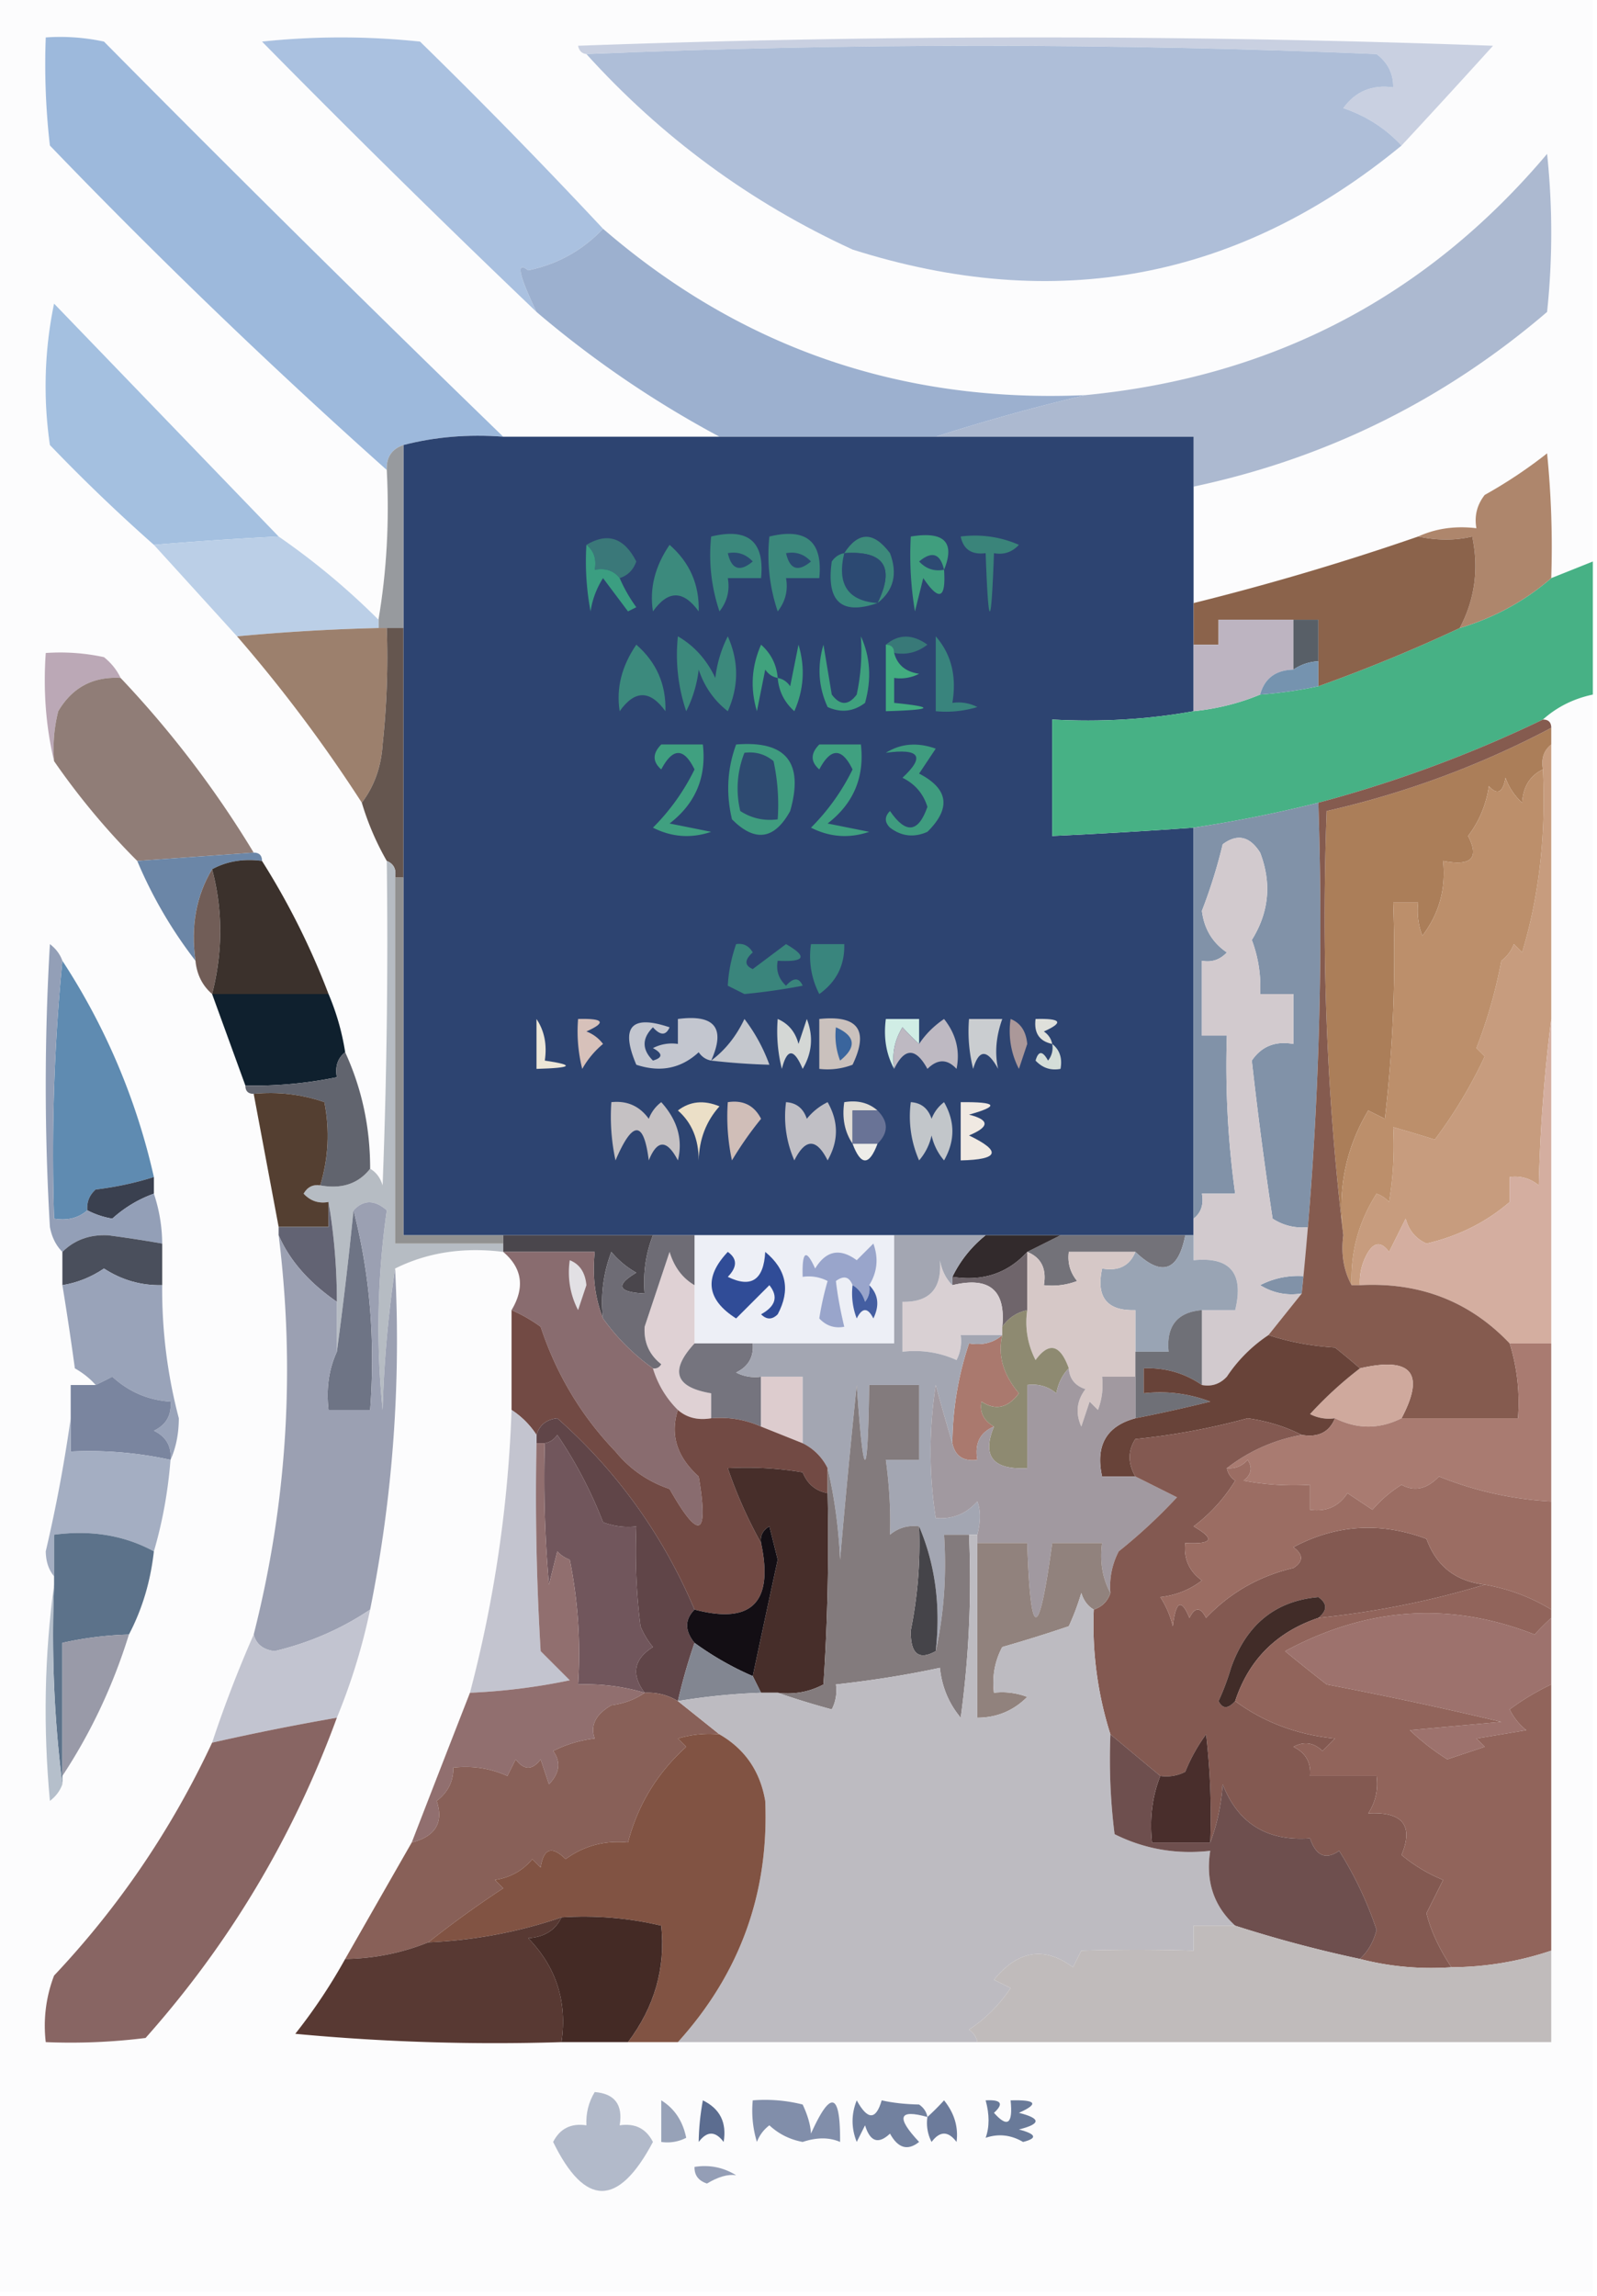
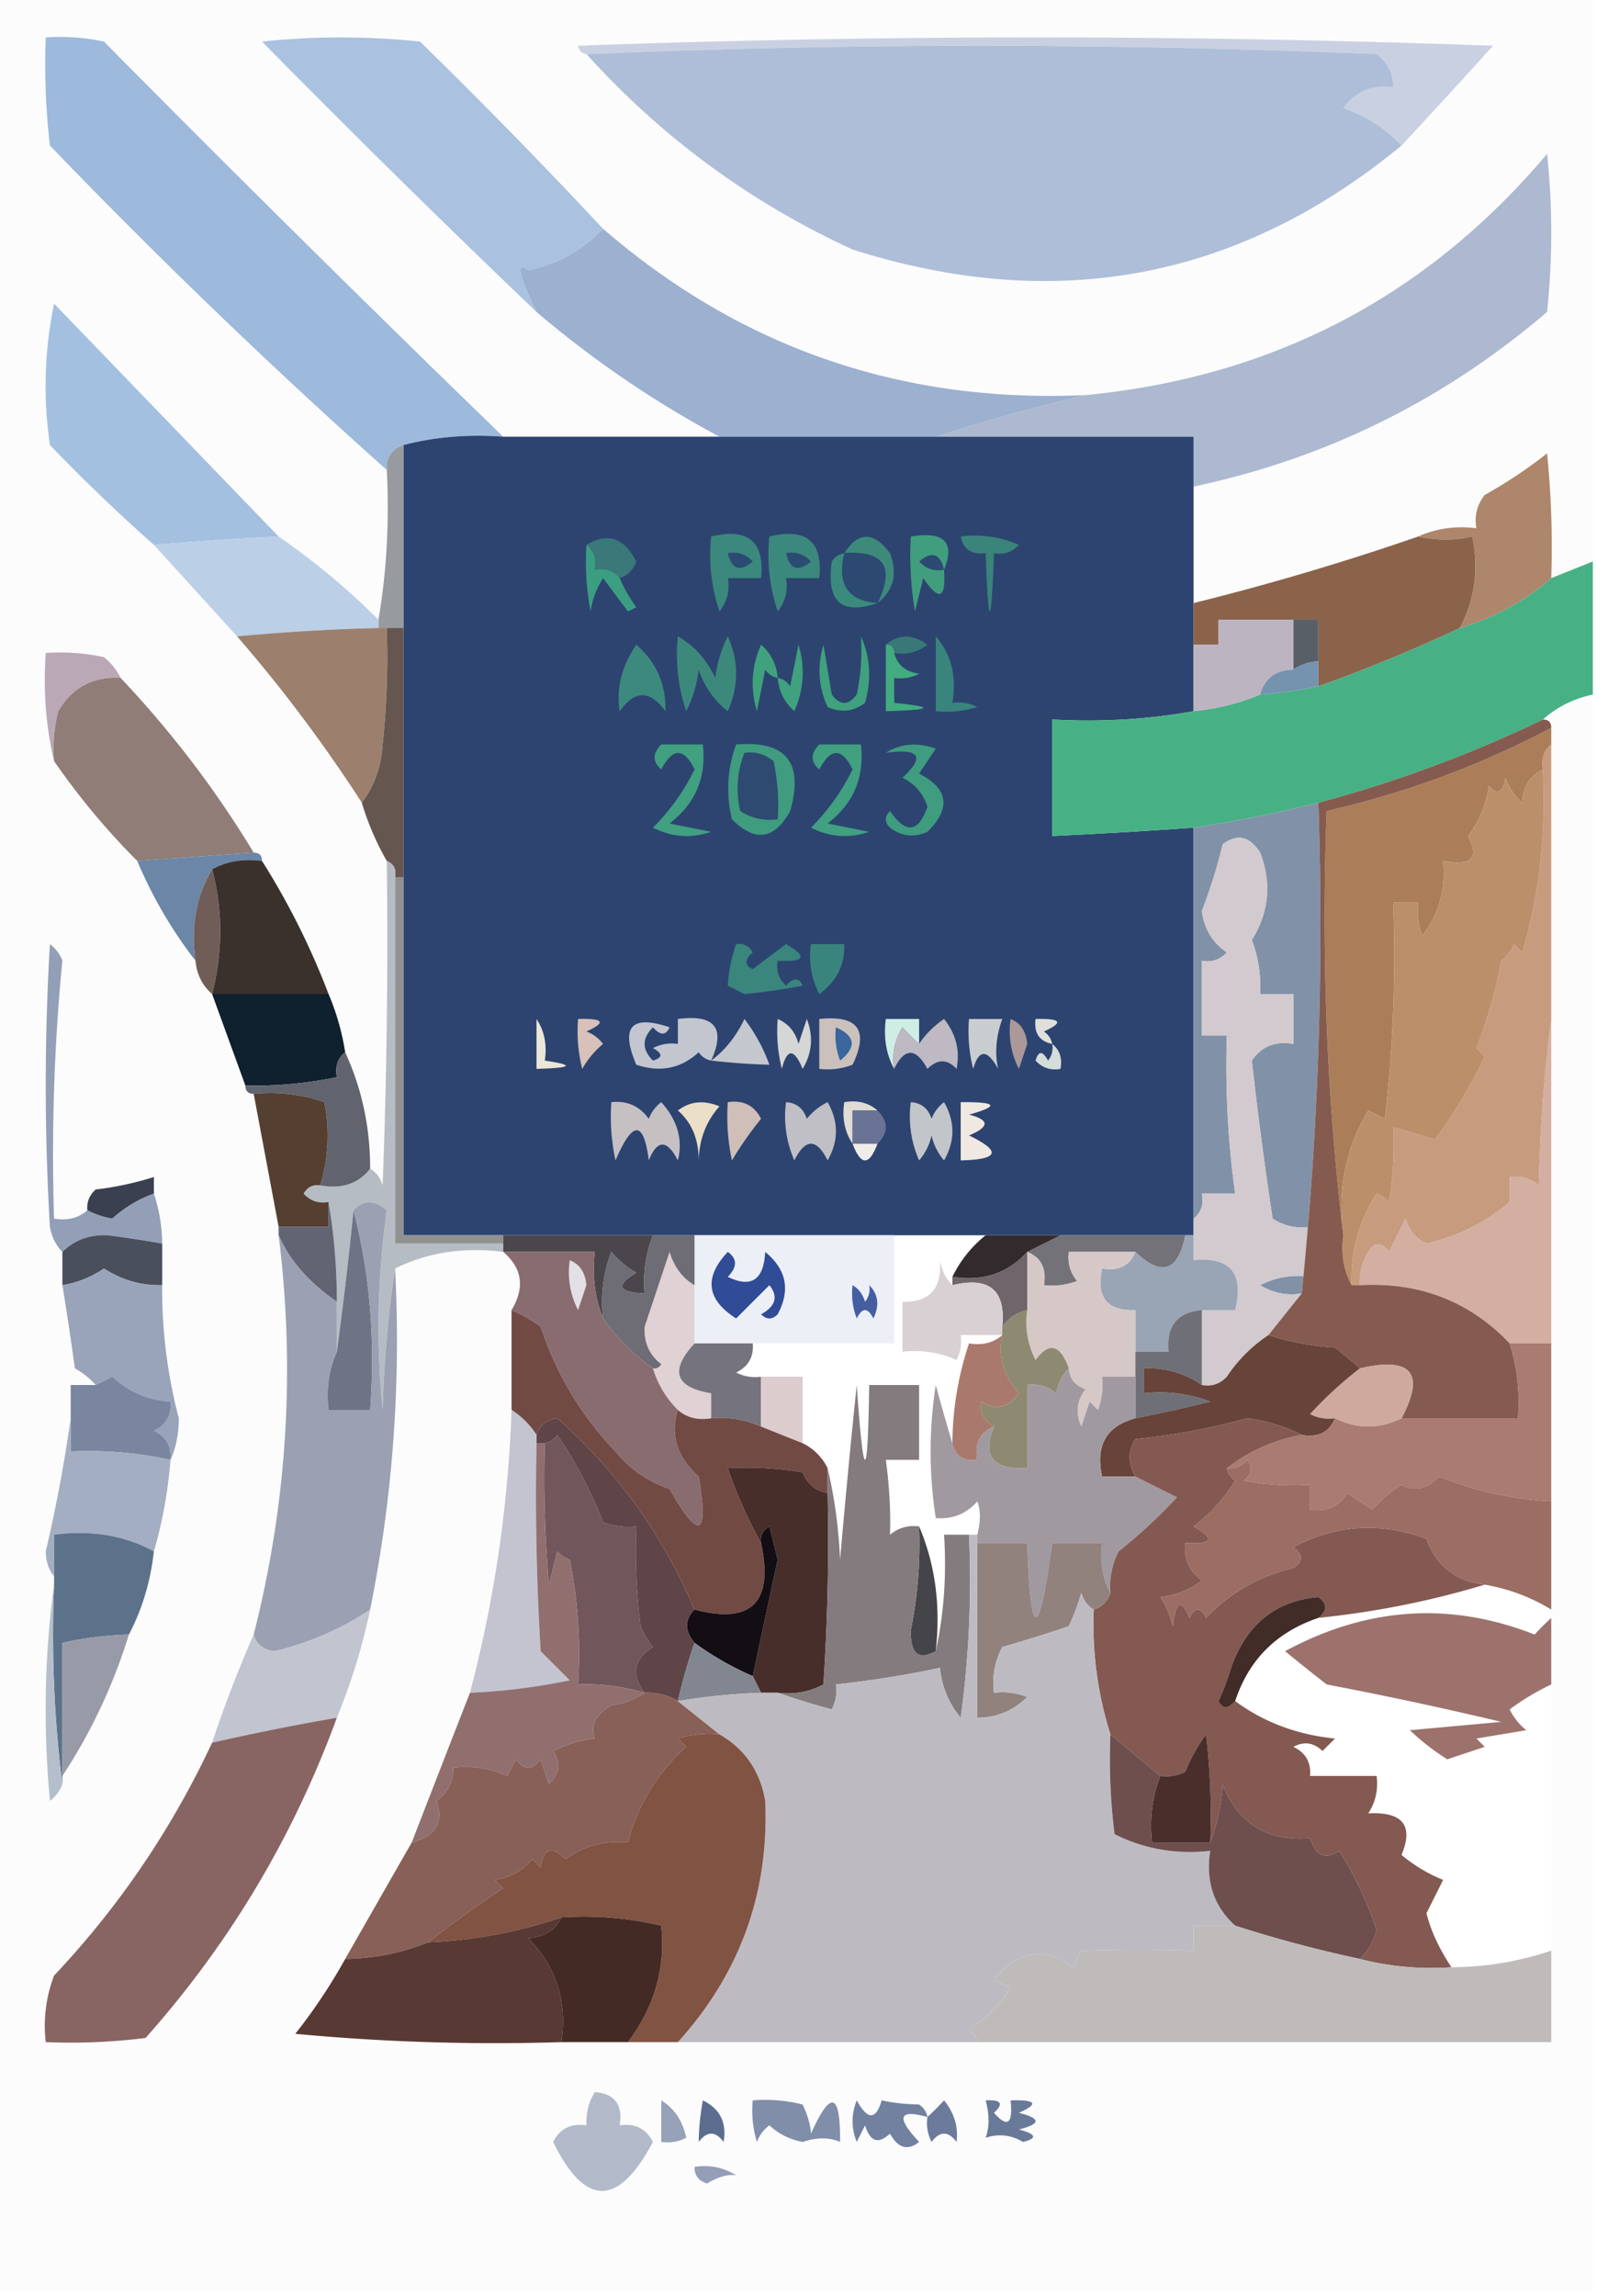
<svg xmlns="http://www.w3.org/2000/svg" width="192" height="276" style="shape-rendering:geometricPrecision;text-rendering:geometricPrecision;image-rendering:optimizeQuality;fill-rule:evenodd;clip-rule:evenodd">
  <path style="opacity:1" fill="#fcfcfd" d="M-.5-.5h192v68l-5 2a112.97 112.97 0 0 0-.5-15 56.833 56.833 0 0 1-7.5 5c-.929 1.189-1.262 2.522-1 4-2.559-.302-4.893.032-7 1a313.93 313.93 0 0 1-27 8v-14c15.948-3.39 30.114-10.39 42.5-21a90.455 90.455 0 0 0 0-19c-14.479 17.158-32.979 26.825-55.5 29-22.096.986-41.43-5.68-58-20A697.073 697.073 0 0 0 50.5 5a90.5 90.5 0 0 0-19 0 1512.046 1512.046 0 0 0 33 32.5 124.112 124.112 0 0 0 22 15h-26A3212.025 3212.025 0 0 1 12.5 5a24.936 24.936 0 0 0-7-.5c-.166 4.346.001 8.68.5 13a740.917 740.917 0 0 0 40.5 39c.323 6.19-.01 12.19-1 18a86.798 86.798 0 0 0-12-10c-8.979-9.313-17.979-18.646-27-28a48.727 48.727 0 0 0-.5 17 210.64 210.64 0 0 0 12.5 12c3.362 3.692 6.695 7.36 10 11a176.681 176.681 0 0 1 15 20 32.899 32.899 0 0 0 3 7c.167 13.004 0 26.004-.5 39-.278-.916-.778-1.582-1.5-2 .01-4.957-.99-9.624-3-14a29.417 29.417 0 0 0-2-7 89.655 89.655 0 0 0-8-16c0-.667-.333-1-1-1a123.336 123.336 0 0 0-16-21c-.453-.958-1.12-1.792-2-2.5a24.939 24.939 0 0 0-7-.5c-.318 4.532.015 8.866 1 13a86.795 86.795 0 0 0 10 12 53.63 53.63 0 0 0 7 12c.16 1.653.826 2.986 2 4l4 11c0 .667.333 1 1 1 1 5.339 2 10.672 3 16v1c2.016 16.202 1.016 32.202-3 48a148.186 148.186 0 0 0-5 13c-4.852 10.38-11.185 19.714-19 28a16.868 16.868 0 0 0-1 8 72.368 72.368 0 0 0 12-.5c10.094-11.349 17.76-24.182 23-38.5a73.384 73.384 0 0 0 4-13c2.72-13.495 3.72-27.162 3-41 3.873-1.93 8.206-2.597 13-2 2.292 1.951 2.625 4.284 1 7v12a154.242 154.242 0 0 1-5 34 6959.883 6959.883 0 0 0-7 18 9910.925 9910.925 0 0 0-8 14 66.382 66.382 0 0 1-6 9 256.824 256.824 0 0 0 32 1h119v-158c0-.667-.333-1-1-1 1.681-1.507 3.681-2.507 6-3v192H-.5V-.5z" />
  <path style="opacity:1" fill="#9db9dc" d="M60.5 52.5c-4.202-.317-8.202.017-12 1-1.406.473-2.073 1.473-2 3A740.917 740.917 0 0 1 6 17.5a84.938 84.938 0 0 1-.5-13c2.357-.163 4.69.003 7 .5a3212.025 3212.025 0 0 0 48 47.5z" />
  <path style="opacity:1" fill="#c9d0e1" d="M168.5 17.5c-1.91-2.062-4.243-3.562-7-4.5 1.455-2.016 3.455-2.85 6-2.5.02-1.643-.647-2.976-2-4a1131.537 1131.537 0 0 0-95 0c-.543-.06-.876-.393-1-1a1513.004 1513.004 0 0 1 110 0c-3.683 4.073-7.35 8.073-11 12z" />
  <path style="opacity:1" fill="#aebed8" d="M70.5 6.5c31.503-1.33 63.169-1.33 95 0 1.353 1.024 2.02 2.357 2 4-2.545-.35-4.545.484-6 2.5 2.757.938 5.09 2.438 7 4.5-19.554 16.096-41.554 20.263-66 12.5-12.26-5.634-22.927-13.467-32-23.5z" />
  <path style="opacity:1" fill="#aac1e0" d="M72.5 27.5c-2.464 2.602-5.464 4.268-9 5-1.49-1.176-1.157.49 1 5A1512.046 1512.046 0 0 1 31.5 5a90.5 90.5 0 0 1 19 0 697.073 697.073 0 0 1 22 22.5z" />
  <path style="opacity:1" fill="#acb9d0" d="M143.5 58.5v-6h-31a235.423 235.423 0 0 1 18-5c22.521-2.175 41.021-11.842 55.5-29a90.455 90.455 0 0 1 0 19c-12.386 10.61-26.552 17.61-42.5 21z" />
  <path style="opacity:1" fill="#9cb0cf" d="M72.5 27.5c16.57 14.32 35.904 20.986 58 20a235.423 235.423 0 0 0-18 5h-26a124.112 124.112 0 0 1-22-15c-2.157-4.51-2.49-6.176-1-5 3.536-.732 6.536-2.398 9-5z" />
  <path style="opacity:1" fill="#a4c0e0" d="M33.5 64.5c-5.007.25-10.007.584-15 1A210.64 210.64 0 0 1 6 53.5a48.727 48.727 0 0 1 .5-17c9.021 9.354 18.021 18.687 27 28z" />
  <path style="opacity:1" fill="#2d4471" d="M60.5 52.5h83v33c-5.475.989-11.142 1.322-17 1v14c5.672-.26 11.339-.593 17-1v49h-95v-95c3.798-.983 7.798-1.317 12-1z" />
  <path style="opacity:1" fill="#979a9e" d="M48.5 53.5v22h-3v-1c.99-5.81 1.323-11.81 1-18-.073-1.527.594-2.527 2-3z" />
  <path style="opacity:1" fill="#3a847a" d="M115.5 64.5a13.118 13.118 0 0 1 7 1c-.825.886-1.825 1.219-3 1-.333 9.333-.667 9.333-1 0-1.679.215-2.679-.452-3-2z" />
  <path style="opacity:1" fill="#3d8a7b" d="M105.5 72.5c2.114-4.333.781-6.333-4-6 1.698-2.624 3.531-2.624 5.5 0 .941 2.49.441 4.49-1.5 6z" />
  <path style="opacity:1" fill="#3a7879" d="M70.5 65.5c2.545-1.523 4.545-.857 6 2-.356 1.022-1.022 1.689-2 2-.709-.904-1.709-1.237-3-1 .237-1.291-.096-2.291-1-3z" />
-   <path style="opacity:1" fill="#3c8a7d" d="M80.5 65.5c2.428 2.12 3.595 4.786 3.5 8-1.85-2.564-3.684-2.564-5.5 0-.433-2.747.234-5.413 2-8z" />
  <path style="opacity:1" fill="#2c4972" d="M101.5 66.5c4.781-.333 6.114 1.667 4 6-3.568-.26-4.901-2.26-4-6z" />
  <path style="opacity:1" fill="#47b185" d="M191.5 67.5v16c-2.319.493-4.319 1.493-6 3a153.485 153.485 0 0 1-27 10 159.308 159.308 0 0 1-15 3c-5.661.407-11.328.74-17 1v-14c5.858.322 11.525-.011 17-1 2.873-.302 5.539-.969 8-2a51.648 51.648 0 0 0 7-1 195.528 195.528 0 0 0 17-7c4.155-1.242 7.822-3.242 11-6l5-2z" />
  <path style="opacity:1" fill="#3b887c" d="M85.5 64.5c4.438-1.075 6.438.592 6 5h-4c.262 1.478-.071 2.811-1 4a21.12 21.12 0 0 1-1-9z" />
  <path style="opacity:1" fill="#2c4b73" d="M87.5 66.5c1.175-.219 2.175.114 3 1-1.552 1.298-2.552.965-3-1z" />
  <path style="opacity:1" fill="#3b887c" d="M92.5 64.5c4.438-1.075 6.438.592 6 5h-4c.262 1.478-.071 2.811-1 4a21.12 21.12 0 0 1-1-9z" />
  <path style="opacity:1" fill="#2c4b73" d="M94.5 66.5c1.175-.219 2.175.114 3 1-1.552 1.298-2.552.965-3-1z" />
  <path style="opacity:1" fill="#3a8b7d" d="M101.5 66.5c-.901 3.74.432 5.74 4 6-4.35 1.494-6.183-.172-5.5-5 .383-.556.883-.89 1.5-1z" />
  <path style="opacity:1" fill="#409e7e" d="M113.5 68.5c.241 3.499-.592 3.832-2.5 1l-1 4a40.911 40.911 0 0 1-.5-9c4.017-.661 5.351.672 4 4z" />
  <path style="opacity:1" fill="#2d4a73" d="M113.5 68.5c-1.175.219-2.175-.114-3-1 1.552-1.298 2.552-.965 3 1z" />
  <path style="opacity:1" fill="#ae866c" d="M186.5 69.5c-3.178 2.758-6.845 4.758-11 6 1.813-3.43 2.313-7.096 1.5-11-2.027.486-4.193.486-6.5 0 2.107-.968 4.441-1.302 7-1-.262-1.478.071-2.811 1-4a56.833 56.833 0 0 0 7.5-5c.499 4.989.666 9.989.5 15z" />
  <path style="opacity:1" fill="#3b9e81" d="M70.5 65.5c.904.709 1.237 1.709 1 3 1.291-.237 2.291.096 3 1a18.492 18.492 0 0 0 2 3.5l-1 .5-3-4a10.253 10.253 0 0 0-1.5 4 32.437 32.437 0 0 1-.5-8z" />
  <path style="opacity:1" fill="#bbcfe7" d="M33.5 64.5a86.798 86.798 0 0 1 12 10v1c-5.681.135-11.348.468-17 1-3.305-3.64-6.638-7.308-10-11 4.993-.416 9.993-.75 15-1z" />
  <path style="opacity:1" fill="#8b634b" d="M170.5 64.5c2.307.486 4.473.486 6.5 0 .813 3.904.313 7.57-1.5 11a195.528 195.528 0 0 1-17 7v-8h-12v3h-3v-5a313.93 313.93 0 0 0 27-8z" />
  <path style="opacity:1" fill="#bdb4c1" d="M155.5 74.5v6c-2.132.054-3.465 1.054-4 3-2.461 1.031-5.127 1.698-8 2v-8h3v-3h9z" />
  <path style="opacity:1" fill="#387978" d="M106.5 77.5c1.535-1.288 3.201-1.288 5 0-1.189.929-2.522 1.262-4 1 0-.667-.333-1-1-1z" />
  <path style="opacity:1" fill="#39847d" d="M112.5 76.5c1.869 2.135 2.536 4.802 2 8a4.932 4.932 0 0 1 3 .5c-1.634.493-3.301.66-5 .5v-9z" />
  <path style="opacity:1" fill="#585f67" d="M155.5 74.5h3v5a5.728 5.728 0 0 0-3 1v-6z" />
  <path style="opacity:1" fill="#3c8a7d" d="M76.5 77.5c2.428 2.12 3.595 4.786 3.5 8-1.85-2.564-3.684-2.564-5.5 0-.433-2.747.234-5.413 2-8z" />
  <path style="opacity:1" fill="#40a27d" d="M93.5 81.5c-.617-.11-1.117-.444-1.5-1l-1 5c-.818-2.727-.652-5.394.5-8 1.205 1.077 1.872 2.41 2 4z" />
  <path style="opacity:1" fill="#42ac80" d="M106.5 77.5c.667 0 1 .333 1 1 .381 1.431 1.381 2.264 3 2.5a4.932 4.932 0 0 1-3 .5v3c5 .503 4.667.836-1 1v-8z" />
  <path style="opacity:1" fill="#9c806d" d="M45.5 75.5h1c.166 4.678 0 9.345-.5 14-.168 2.677-1.001 5.01-2.5 7a176.681 176.681 0 0 0-15-20 243.016 243.016 0 0 1 17-1z" />
  <path style="opacity:1" fill="#3c897c" d="M81.5 76.5c1.953 1.126 3.453 2.793 4.5 5a14.73 14.73 0 0 1 1.5-5c1.333 3 1.333 6 0 9-1.646-1.279-2.813-2.945-3.5-5a14.73 14.73 0 0 1-1.5 5 21.12 21.12 0 0 1-1-9z" />
  <path style="opacity:1" fill="#7593af" d="M158.5 79.5v3a51.648 51.648 0 0 1-7 1c.535-1.946 1.868-2.946 4-3a5.728 5.728 0 0 1 3-1z" />
  <path style="opacity:1" fill="#bba8b6" d="M14.5 81.5c-3.31-.192-5.81 1.141-7.5 4a18.436 18.436 0 0 0-.5 6c-.985-4.134-1.318-8.468-1-13 2.357-.163 4.69.003 7 .5.88.708 1.547 1.542 2 2.5z" />
  <path style="opacity:1" fill="#3fa17e" d="M93.5 81.5c.617.11 1.117.444 1.5 1l1-5c.818 2.727.652 5.394-.5 8-1.205-1.077-1.872-2.41-2-4zM103.5 76.5c1.134 2.466 1.301 5.133.5 8-1.388 1.054-2.888 1.22-4.5.5-1.102-2.4-1.269-4.9-.5-7.5l1 6c1 1.333 2 1.333 3 0 .497-2.31.663-4.643.5-7z" />
  <path style="opacity:1" fill="#3f9c7f" d="M88.5 89.5c6-.498 8.166 2.169 6.5 8-1.896 3.446-4.23 3.78-7 1-.736-3.092-.57-6.092.5-9z" />
  <path style="opacity:1" fill="#907d77" d="M14.5 81.5a123.336 123.336 0 0 1 16 21l-14 1a86.795 86.795 0 0 1-10-12 18.436 18.436 0 0 1 .5-6c1.69-2.859 4.19-4.192 7.5-4z" />
  <path style="opacity:1" fill="#2e4a71" d="M89.5 90.5c1.322-.17 2.489.163 3.5 1 .497 2.31.663 4.643.5 7-1.644.213-3.144-.12-4.5-1a11.596 11.596 0 0 1 .5-7z" />
  <path style="opacity:1" fill="#3f9c7f" d="M106.5 90.5c1.788-1.123 3.788-1.29 6-.5l-2 3c3.537 1.826 3.871 4.16 1 7-1.612.72-3.112.554-4.5-.5-.667-.667-.667-1.333 0-2 1.907 2.787 3.407 2.62 4.5-.5-.488-1.584-1.488-2.75-3-3.5 2.751-2.555 2.084-3.555-2-3z" />
  <path style="opacity:1" fill="#65564f" d="M46.5 75.5h2v30h-1c.172-.992-.162-1.658-1-2a32.899 32.899 0 0 1-3-7c1.499-1.99 2.332-4.323 2.5-7 .5-4.655.666-9.322.5-14z" />
  <path style="opacity:1" fill="#40a080" d="M79.5 89.5h5c.453 3.926-.88 7.092-4 9.5l5 1c-2.402.814-4.735.647-7-.5a26.006 26.006 0 0 0 5-7c-1.282-2.633-2.616-2.633-4 0-1.062-.925-1.062-1.925 0-3zM98.5 89.5h5c.453 3.926-.88 7.092-4 9.5l5 1c-2.402.814-4.735.647-7-.5a26.012 26.012 0 0 0 5-7c-1.282-2.633-2.616-2.633-4 0-1.062-.925-1.062-1.925 0-3z" />
  <path style="opacity:1" fill="#6b86a7" d="M30.5 102.5c.667 0 1 .333 1 1-2.235-.295-4.235.039-6 1-1.914 3.184-2.58 6.851-2 11a53.63 53.63 0 0 1-7-12l14-1z" />
  <path style="opacity:1" fill="#8192a8" d="M158.5 96.5c.654 20.028-.012 39.695-2 59-1.788.285-3.455-.048-5-1a9.86 9.86 0 0 1 6-1v-6c-1.644.214-3.144-.12-4.5-1a485.25 485.25 0 0 1-2.5-19c1.168-1.717 2.835-2.384 5-2v-6h-4a15.894 15.894 0 0 0-1-6.5c2.073-3.33 2.406-6.83 1-10.5-1.249-1.975-2.749-2.309-4.5-1a62.675 62.675 0 0 1-2.5 8c.266 2.16 1.266 3.826 3 5-.825.886-1.825 1.219-3 1v9h3a111.911 111.911 0 0 0 1 19h-4c.237 1.291-.096 2.291-1 3v-47a159.308 159.308 0 0 0 15-3z" />
  <path style="opacity:1" fill="#b6bcc3" d="M46.5 103.5c.838.342 1.172 1.008 1 2v44h13v1c-4.794-.597-9.127.07-13 2-.827 5.485-1.327 11.152-1.5 17a99.471 99.471 0 0 1 .5-24c-1.458-1.282-2.792-1.282-4 0a481.93 481.93 0 0 1-2 17v-6a71.817 71.817 0 0 0-1-12c-1.175.219-2.175-.114-3-1 .457-.798 1.124-1.131 2-1 2.582.475 4.582-.192 6-2 .722.418 1.222 1.084 1.5 2 .5-12.996.667-25.996.5-39z" />
  <path style="opacity:1" fill="#715d57" d="M25.5 104.5c1.3 4.9 1.3 9.9 0 15-1.174-1.014-1.84-2.347-2-4-.58-4.149.086-7.816 2-11z" />
  <path style="opacity:1" fill="#919191" d="M47.5 105.5h1v43h12v1h-13v-44z" />
  <path style="opacity:1" fill="#c79c7e" d="M186.5 89.5v33a196.99 196.99 0 0 0-1.5 20c-1.011-.837-2.178-1.17-3.5-1v3c-2.82 2.437-6.153 4.103-10 5-1.299-.59-2.132-1.59-2.5-3l-2 4c-.893-1.211-1.726-1.211-2.5 0a6.846 6.846 0 0 0-1 4h-1c-.152-3.968.848-7.635 3-11a3.647 3.647 0 0 1 1.5 1c.498-2.982.665-5.982.5-9 1.79.513 3.456 1.013 5 1.5a56.365 56.365 0 0 0 6-10l-1-1a58.33 58.33 0 0 0 3-10.5 4.457 4.457 0 0 0 1.5-2l1 1c2.043-6.787 2.876-14.12 2.5-22-.237-1.291.096-2.291 1-3z" />
  <path style="opacity:1" fill="#39857d" d="M97.5 113.5h4c.077 2.512-.923 4.512-3 6a9.864 9.864 0 0 1-1-6z" />
  <path style="opacity:1" fill="#3a857c" d="M88.5 113.5c.876-.131 1.543.202 2 1-1.006.896-1.006 1.562 0 2l4-3c2.63 1.505 2.297 2.171-1 2-.219 1.175.114 2.175 1 3 .896-1.006 1.562-1.006 2 0a74.204 74.204 0 0 1-7 1l-2-1c.079-1.628.412-3.295 1-5z" />
  <path style="opacity:1" fill="#3b312c" d="M25.5 104.5c1.765-.961 3.765-1.295 6-1a89.655 89.655 0 0 1 8 16h-14c1.3-5.1 1.3-10.1 0-15z" />
  <path style="opacity:1" fill="#ab7e59" d="M186.5 87.5v2c-.904.709-1.237 1.709-1 3-1.545.73-2.378 2.063-2.5 4a7.292 7.292 0 0 1-2-3c-.317 1.8-.984 2.134-2 1a12.762 12.762 0 0 1-2.5 6c1.388 2.665.388 3.665-3 3 .35 3.356-.483 6.356-2.5 9a8.43 8.43 0 0 1-.5-4h-3a169.926 169.926 0 0 1-1 26l-2-1c-2.727 4.556-3.727 9.556-3 15-1.986-16.634-2.652-33.634-2-51a109.61 109.61 0 0 0 27-10z" />
  <path style="opacity:1" fill="#bc8f6b" d="M185.5 92.5c.376 7.88-.457 15.213-2.5 22l-1-1a4.457 4.457 0 0 1-1.5 2 58.33 58.33 0 0 1-3 10.5l1 1a56.365 56.365 0 0 1-6 10c-1.544-.487-3.21-.987-5-1.5a40.914 40.914 0 0 1-.5 9 3.647 3.647 0 0 0-1.5-1c-2.152 3.365-3.152 7.032-3 11-.961-1.765-1.295-3.765-1-6-.727-5.444.273-10.444 3-15l2 1a169.926 169.926 0 0 0 1-26h3a8.43 8.43 0 0 0 .5 4c2.017-2.644 2.85-5.644 2.5-9 3.388.665 4.388-.335 3-3a12.762 12.762 0 0 0 2.5-6c1.016 1.134 1.683.8 2-1a7.292 7.292 0 0 0 2 3c.122-1.937.955-3.27 2.5-4z" />
  <path style="opacity:1" fill="#ab9899" d="M121.5 122.5c1.193.47 1.86 1.47 2 3l-1 3a9.86 9.86 0 0 1-1-6z" />
  <path style="opacity:1" fill="#dfe0db" d="M126.5 125.5c-1.548-.321-2.215-1.321-2-3 3.098-.087 3.432.413 1 1.5.556.383.889.883 1 1.5z" />
  <path style="opacity:1" fill="#0f202e" d="M25.5 119.5h14a29.417 29.417 0 0 1 2 7c-.904.709-1.237 1.709-1 3a49.367 49.367 0 0 1-11 1l-4-11z" />
  <path style="opacity:1" fill="#d7c1ba" d="M69.5 122.5c3.098-.087 3.432.413 1 1.5a4.458 4.458 0 0 1 2 1.5 10.76 10.76 0 0 0-2.5 3 18.437 18.437 0 0 1-.5-6z" />
  <path style="opacity:1" fill="#d0ede5" d="M110.5 125.5a31.147 31.147 0 0 1-2-2c-.952 1.545-1.285 3.212-1 5-.961-1.765-1.295-3.765-1-6h4v3z" />
  <path style="opacity:1" fill="#cacdd0" d="M116.5 122.5h4c-.756 2.113-.923 4.113-.5 6-1.309-2.391-2.309-2.391-3 0a18.453 18.453 0 0 1-.5-6z" />
  <path style="opacity:1" fill="#d4d7d5" d="M93.5 122.5c1.29.558 2.123 1.558 2.5 3l1-3c.808 2.079.641 4.079-.5 6-1.04-2.491-1.874-2.491-2.5 0a18.437 18.437 0 0 1-.5-6z" />
  <path style="opacity:1" fill="#beb9c2" d="M107.5 128.5c-.285-1.788.048-3.455 1-5a31.147 31.147 0 0 0 2 2c.765-1.16 1.765-2.16 3-3 1.442 1.816 1.942 3.816 1.5 6-1.113-1.211-2.28-1.211-3.5 0-1.405-2.571-2.738-2.571-4 0z" />
  <path style="opacity:1" fill="#c4c7cd" d="M85.5 127.5c1.678-1.247 3.011-2.914 4-5a20.48 20.48 0 0 1 3 5.5 78.138 78.138 0 0 1-7-.5z" />
  <path style="opacity:1" fill="#ece6d7" d="M64.5 122.5c.951 1.419 1.284 3.085 1 5 3.672.545 3.338.878-1 1v-6z" />
  <path style="opacity:1" fill="#c3c6cf" d="M85.5 127.5c-.617-.111-1.117-.444-1.5-1-2.121 1.957-4.621 2.457-7.5 1.5-1.94-4.559-.606-6.059 4-4.5-.438 1.006-1.104 1.006-2 0-1.333 1.333-1.333 2.667 0 4 1.196-.346 1.196-.846 0-1.5a4.934 4.934 0 0 1 3-.5v-3c4.43-.583 5.763 1.084 4 5z" />
  <path style="opacity:1" fill="#cac1bd" d="M98.5 122.5c4.659-.485 5.992 1.348 4 5.5a8.43 8.43 0 0 1-4 .5v-6z" />
  <path style="opacity:1" fill="#3a659d" d="M100.5 123.5c2.352 1.043 2.519 2.376.5 4a8.43 8.43 0 0 1-.5-4z" />
  <path style="opacity:1" fill="#d4ddd8" d="M126.5 125.5c.904.709 1.237 1.709 1 3-1.175.219-2.175-.114-3-1 .346-1.196.846-1.196 1.5 0a2.428 2.428 0 0 0 .5-2z" />
  <path style="opacity:1" fill="#61646e" d="M41.5 126.5c2.01 4.376 3.01 9.043 3 14-1.418 1.808-3.418 2.475-6 2 .992-3.279 1.159-6.612.5-10-2.72-.944-5.553-1.277-8.5-1-.667 0-1-.333-1-1a49.367 49.367 0 0 0 11-1c-.237-1.291.096-2.291 1-3z" />
  <path style="opacity:1" fill="#e0dcd5" d="M105.5 133.5h-3v4c-.951-1.419-1.284-3.085-1-5 1.599-.268 2.932.066 4 1z" />
  <path style="opacity:1" fill="#ebdfc7" d="M81.5 133.5c1.446-1.113 3.113-1.28 5-.5-1.6 1.786-2.433 3.953-2.5 6.5-.002-2.551-.836-4.551-2.5-6z" />
  <path style="opacity:1" fill="#697396" d="M105.5 133.5c1.333 1.333 1.333 2.667 0 4h-3v-4h3z" />
  <path style="opacity:1" fill="#d0beb8" d="M87.5 132.5c1.846-.278 3.18.389 4 2a42.174 42.174 0 0 0-3.5 5 24.939 24.939 0 0 1-.5-7z" />
  <path style="opacity:1" fill="#c0bfc5" d="M94.5 132.5c1.25.077 2.083.744 2.5 2a7.253 7.253 0 0 1 2.5-2c1.333 2.333 1.333 4.667 0 7-1.333-2.667-2.667-2.667-4 0a13.118 13.118 0 0 1-1-7z" />
  <path style="opacity:1" fill="#c2c6ca" d="M109.5 132.5c1.25.077 2.083.744 2.5 2a4.457 4.457 0 0 1 1.5-2c1.333 2.333 1.333 4.667 0 7a6.802 6.802 0 0 1-1.5-3 6.802 6.802 0 0 1-1.5 3 13.116 13.116 0 0 1-1-7z" />
-   <path style="opacity:1" fill="#5f8bb1" d="M7.5 115.5a79.15 79.15 0 0 1 11 26c-2.246.71-4.58 1.21-7 1.5-.752.671-1.086 1.504-1 2.5-1.068.934-2.401 1.268-4 1-.328-10.514.006-20.847 1-31z" />
  <path style="opacity:1" fill="#c5c1c3" d="M73.5 132.5c1.89-.203 3.39.463 4.5 2a4.451 4.451 0 0 1 1.5-2c1.954 2.168 2.621 4.502 2 7-1.316-2.528-2.483-2.528-3.5 0-.606-4.828-1.939-4.828-4 0a24.939 24.939 0 0 1-.5-7z" />
  <path style="opacity:1" fill="#eeede9" d="M102.5 137.5h3c-1 2.667-2 2.667-3 0z" />
  <path style="opacity:1" fill="#f0e9e2" d="M115.5 132.5c4.393-.043 4.726.457 1 1.5 2.491.626 2.491 1.459 0 2.5 3.944 1.904 3.61 2.904-1 3v-7z" />
  <path style="opacity:1" fill="#543f31" d="M30.5 131.5c2.947-.277 5.78.056 8.5 1 .659 3.388.492 6.721-.5 10-.876-.131-1.543.202-2 1 .825.886 1.825 1.219 3 1v3h-6c-1-5.328-2-10.661-3-16z" />
  <path style="opacity:1" fill="#3a404f" d="M18.5 141.5v2c-1.844.66-3.51 1.66-5 3a10.02 10.02 0 0 1-3-1c-.086-.996.248-1.829 1-2.5 2.42-.29 4.754-.79 7-1.5z" />
  <path style="opacity:1" fill="#d2cace" d="m156.5 155.5-4 5a17.858 17.858 0 0 0-5 5c-.825.886-1.825 1.219-3 1v-9h4c1.075-4.438-.592-6.438-5-6v-5c.904-.709 1.237-1.709 1-3h4a111.911 111.911 0 0 1-1-19h-3v-9c1.175.219 2.175-.114 3-1-1.734-1.174-2.734-2.84-3-5a62.675 62.675 0 0 0 2.5-8c1.751-1.309 3.251-.975 4.5 1 1.406 3.67 1.073 7.17-1 10.5a15.894 15.894 0 0 1 1 6.5h4v6c-2.165-.384-3.832.283-5 2a485.25 485.25 0 0 0 2.5 19c1.356.88 2.856 1.214 4.5 1v6a9.86 9.86 0 0 0-6 1c1.545.952 3.212 1.285 5 1z" />
  <path style="opacity:1" fill="#939fb7" d="M7.5 115.5c-.994 10.153-1.328 20.486-1 31 1.599.268 2.932-.066 4-1a10.02 10.02 0 0 0 3 1 14.952 14.952 0 0 1 5-3 19.24 19.24 0 0 1 1 6 151.544 151.544 0 0 0-6.5-1c-2.22-.107-4.054.56-5.5 2-.768-.763-1.268-1.763-1.5-3a289.249 289.249 0 0 1 0-34c.717.544 1.217 1.211 1.5 2z" />
  <path style="opacity:1" fill="#edeff6" d="M83.5 148.5h24v13h-24v-13z" />
  <path style="opacity:1" fill="#737279" d="M127.5 148.5h15c-.845 4.349-2.845 5.016-6 2h-8c-.17 1.322.163 2.489 1 3.5a8.43 8.43 0 0 1-4 .5c.343-1.983-.324-3.317-2-4l4-2z" />
  <path style="opacity:1" fill="#4a4f5c" d="M19.5 149.5v5c-2.521.06-4.854-.606-7-2-1.556 1.047-3.223 1.714-5 2v-4c1.446-1.44 3.28-2.107 5.5-2 2.187.288 4.354.622 6.5 1z" />
  <path style="opacity:1" fill="#626373" d="M39.5 144.5a71.817 71.817 0 0 1 1 12c-3.356-2.315-5.69-4.982-7-8v-1h6v-3z" />
-   <path style="opacity:1" fill="#99a5cb" d="M104.5 154.5a2.428 2.428 0 0 1-.5 2c-.278-.916-.778-1.582-1.5-2-.397-1.025-1.063-1.192-2-.5.17 1.57.503 3.403 1 5.5-1.175.219-2.175-.114-3-1a35.244 35.244 0 0 1 1-4.5 4.934 4.934 0 0 0-3-.5c-.088-3.098.412-3.432 1.5-1 1.312-2.158 2.978-2.491 5-1l2-2c.64 1.765.473 3.432-.5 5z" />
  <path style="opacity:1" fill="#322a2c" d="M118.5 148.5h9l-4 2c-2.345 2.575-5.345 3.575-9 3a14.517 14.517 0 0 1 4-5z" />
  <path style="opacity:1" fill="#304c97" d="M87.5 150.5c1.153.813 1.153 1.813 0 3 2.818 1.381 4.318.381 4.5-3 2.554 2.103 3.054 4.603 1.5 7.5-.667.667-1.333.667-2 0 1.76-.965 2.094-2.132 1-3.5l-4 4c-3.567-2.265-3.9-4.932-1-8z" />
  <path style="opacity:1" fill="#4a464c" d="M60.5 148.5h18c-.869 2.217-1.202 4.55-1 7-3.218-.151-3.552-.984-1-2.5a10.756 10.756 0 0 1-3-2.5 16.868 16.868 0 0 0-1 8c-.973-2.448-1.306-5.115-1-8h-11v-2z" />
  <path style="opacity:1" fill="#6f656b" d="M123.5 150.5v7c-1.278.282-2.278.949-3 2 .438-4.408-1.562-6.075-6-5v-1c3.655.575 6.655-.425 9-3z" />
  <path style="opacity:1" fill="#d4aea0" d="M186.5 122.5v39h-5c-4.797-5.049-10.797-7.382-18-7a6.846 6.846 0 0 1 1-4c.774-1.211 1.607-1.211 2.5 0l2-4c.368 1.41 1.201 2.41 2.5 3 3.847-.897 7.18-2.563 10-5v-3c1.322-.17 2.489.163 3.5 1a196.99 196.99 0 0 1 1.5-20z" />
  <path style="opacity:1" fill="#dfd1d4" d="M83.5 154.5v7c-3.016 3.275-2.35 5.275 2 6v3c-1.599.268-2.932-.066-4-1a11.743 11.743 0 0 1-3-5c.438.065.772-.101 1-.5-1.444-1.126-2.11-2.626-2-4.5l3-9c.557 1.832 1.557 3.165 3 4z" />
  <path style="opacity:1" fill="#99a4b4" d="M142.5 148.5h1v3c4.408-.438 6.075 1.562 5 6h-4c-2.97.246-4.303 1.912-4 5h-4v-5c-3.41.116-4.744-1.55-4-5 1.983.343 3.317-.324 4-2 3.155 3.016 5.155 2.349 6-2z" />
  <path style="opacity:1" fill="#855b4f" d="M185.5 86.5c.667 0 1 .333 1 1a109.61 109.61 0 0 1-27 10c-.652 17.366.014 34.366 2 51-.295 2.235.039 4.235 1 6h1c7.203-.382 13.203 1.951 18 7 .903 2.891 1.236 5.891 1 9h-14c2.873-5.434 1.206-7.434-5-6a81.316 81.316 0 0 0-3-2.5c-2.865-.183-5.531-.683-8-1.5l4-5c1.988-19.305 2.654-38.972 2-59a153.485 153.485 0 0 0 27-10z" />
  <path style="opacity:1" fill="#d9d0d3" d="M114.5 154.5c4.438-1.075 6.438.592 6 5v1h-5a4.934 4.934 0 0 1-.5 3c-2.041-.923-4.208-1.256-6.5-1v-6c3.266.067 4.766-1.599 4.5-5 .232 1.237.732 2.237 1.5 3z" />
  <path style="opacity:1" fill="#d6c8c7" d="M123.5 150.5c1.676.683 2.343 2.017 2 4a8.43 8.43 0 0 0 4-.5c-.837-1.011-1.17-2.178-1-3.5h8c-.683 1.676-2.017 2.343-4 2-.744 3.45.59 5.116 4 5v8h-4a8.43 8.43 0 0 1-.5 4l-1-1-1 3c-.72-1.612-.554-3.112.5-4.5-1.256-.417-1.923-1.25-2-2.5-1.04-2.888-2.373-3.221-4-1a9.86 9.86 0 0 1-1-6v-7z" />
  <path style="opacity:1" fill="#445ea1" d="M102.5 154.5c.722.418 1.222 1.084 1.5 2a2.428 2.428 0 0 0 .5-2c1.098 1.101 1.265 2.434.5 4-.667-1.333-1.333-1.333-2 0a8.43 8.43 0 0 1-.5-4z" />
  <path style="opacity:1" fill="#6e6c75" d="M78.5 148.5h5v6c-1.443-.835-2.443-2.168-3-4l-3 9c-.11 1.874.556 3.374 2 4.5-.228.399-.562.565-1 .5a25.647 25.647 0 0 1-6-6 16.868 16.868 0 0 1 1-8 10.756 10.756 0 0 0 3 2.5c-2.552 1.516-2.218 2.349 1 2.5-.202-2.45.131-4.783 1-7z" />
  <path style="opacity:1" fill="#6f7077" d="M144.5 157.5v9c-2.088-1.439-4.421-2.106-7-2v3c2.747-.313 5.414.02 8 1a189.72 189.72 0 0 1-9 2v-8h4c-.303-3.088 1.03-4.754 4-5z" />
  <path style="opacity:1" fill="#99a3b9" d="M19.5 154.5a60.647 60.647 0 0 0 2 16c-.007 1.869-.34 3.536-1 5 .14-1.624-.527-2.79-2-3.5 1.473-.71 2.14-1.876 2-3.5-2.68-.173-5.013-1.173-7-3-.684.363-1.35.696-2 1-.672-.767-1.505-1.434-2.5-2a359.81 359.81 0 0 0-1.5-10c1.777-.286 3.444-.953 5-2 2.146 1.394 4.479 2.06 7 2z" />
  <path style="opacity:1" fill="#6e7485" d="M42.5 145.5c1.967 7.597 2.633 15.597 2 24h-5c-.302-2.559.032-4.893 1-7a481.93 481.93 0 0 0 2-17z" />
  <path style="opacity:1" fill="#75747e" d="M83.5 161.5h7c.14 1.624-.527 2.79-2 3.5a4.934 4.934 0 0 0 3 .5v6c-1.88-.841-3.88-1.175-6-1v-3c-4.35-.725-5.016-2.725-2-6z" />
  <path style="opacity:1" fill="#aa796e" d="M120.5 160.5c-.564 2.422.102 4.755 2 7-1.32 1.77-2.82 2.103-4.5 1-.239 1.288.261 2.288 1.5 3-1.676.683-2.343 2.017-2 4-1.679.215-2.679-.452-3-2 .034-4.13.701-8.13 2-12 1.599.268 2.932-.066 4-1z" />
  <path style="opacity:1" fill="#ddccce" d="M91.5 165.5h5v8l-5-2v-6z" />
  <path style="opacity:1" fill="#cfa99d" d="M168.5 170.5c-2.667 1.333-5.333 1.333-8 0a4.934 4.934 0 0 1-3-.5 46.081 46.081 0 0 1 6-5.5c6.206-1.434 7.873.566 5 6z" />
  <path style="opacity:1" fill="#684339" d="M152.5 160.5c2.469.817 5.135 1.317 8 1.5a81.316 81.316 0 0 1 3 2.5 46.081 46.081 0 0 0-6 5.5 4.934 4.934 0 0 0 3 .5c-.683 1.676-2.017 2.343-4 2-1.992-1.004-4.159-1.67-6.5-2a82.805 82.805 0 0 1-13.5 2.5c-.913 1.414-.913 2.914 0 4.5h-4c-.82-3.722.513-6.055 4-7a189.72 189.72 0 0 0 9-2 16.873 16.873 0 0 0-8-1v-3c2.579-.106 4.912.561 7 2 1.175.219 2.175-.114 3-1a17.858 17.858 0 0 1 5-5z" />
  <path style="opacity:1" fill="#896c6f" d="M60.5 150.5h11c-.306 2.885.027 5.552 1 8a25.647 25.647 0 0 0 6 6 11.743 11.743 0 0 0 3 5c-.955 2.987-.121 5.653 2.5 8 1.227 7.285.06 7.785-3.5 1.5-2.602-.883-4.77-2.383-6.5-4.5-4.103-4.272-7.103-9.272-9-15a18.476 18.476 0 0 0-3.5-2c1.625-2.716 1.292-5.049-1-7z" />
  <path style="opacity:1" fill="#e2e0e4" d="M68.5 151.5c1.194.47 1.86 1.47 2 3l-1 3a9.864 9.864 0 0 1-1-6z" />
  <path style="opacity:1" fill="#7a859f" d="M20.5 175.5a45.78 45.78 0 0 0-12-1v-8h3c.65-.304 1.316-.637 2-1 1.987 1.827 4.32 2.827 7 3 .14 1.624-.527 2.79-2 3.5 1.473.71 2.14 1.876 2 3.5z" />
  <path style="opacity:1" fill="#8e8a71" d="M123.5 157.5a9.86 9.86 0 0 0 1 6c1.627-2.221 2.96-1.888 4 1-.768.763-1.268 1.763-1.5 3-1.011-.837-2.178-1.17-3.5-1v10c-4.137.219-5.471-1.447-4-5-1.239-.712-1.739-1.712-1.5-3 1.68 1.103 3.18.77 4.5-1-1.898-2.245-2.564-4.578-2-7v-1c.722-1.051 1.722-1.718 3-2z" />
  <path style="opacity:1" fill="#a97b71" d="M181.5 161.5h5v19a42.16 42.16 0 0 1-13.5-3c-1.439 1.514-2.939 1.847-4.5 1a14.972 14.972 0 0 0-3.5 3l-3-2c-1.049 1.607-2.549 2.273-4.5 2v-3a32.462 32.462 0 0 1-8-.5c.951-.718 1.117-1.551.5-2.5-.671.752-1.504 1.086-2.5 1a20.42 20.42 0 0 1 9-4c1.983.343 3.317-.324 4-2 2.667 1.333 5.333 1.333 8 0h14c.236-3.109-.097-6.109-1-9z" />
  <path style="opacity:1" fill="#9ba0b2" d="M42.5 145.5c1.208-1.282 2.542-1.282 4 0a99.471 99.471 0 0 0-.5 24c.173-5.848.673-11.515 1.5-17 .72 13.838-.28 27.505-3 41-3.465 2.328-7.298 3.995-11.5 5-1.376-.184-2.209-.851-2.5-2 4.016-15.798 5.016-31.798 3-48 1.31 3.018 3.644 5.685 7 8v6c-.968 2.107-1.302 4.441-1 7h5c.633-8.403-.033-16.403-2-24z" />
-   <path style="opacity:1" fill="#a3a6b2" d="M107.5 148.5h11a14.517 14.517 0 0 0-4 5v1c-.768-.763-1.268-1.763-1.5-3 .266 3.401-1.234 5.067-4.5 5v6c2.292-.256 4.459.077 6.5 1a4.934 4.934 0 0 0 .5-3h5c-1.068.934-2.401 1.268-4 1a38.469 38.469 0 0 0-2 12 246.697 246.697 0 0 1-2-7 52.277 52.277 0 0 0 0 16c1.992.172 3.658-.495 5-2 .406 1.057.406 2.391 0 4h-4c.319 4.863-.014 9.53-1 14 .608-5.444-.058-10.444-2-15-1.322-.17-2.489.163-3.5 1 .095-2.828-.072-5.828-.5-9h4v-9h-6c-.17 11.982-.67 11.982-1.5 0a1230.013 1230.013 0 0 0-2 21c-.177-3.856-.677-7.523-1.5-11a6.544 6.544 0 0 0-3-3v-8h-5a4.934 4.934 0 0 1-3-.5c1.473-.71 2.14-1.876 2-3.5h17v-13z" />
  <path style="opacity:1" fill="#a4aec2" d="M8.5 170.5v4a45.78 45.78 0 0 1 12 1c-.308 3.86-.975 7.526-2 11-3.53-1.923-7.53-2.589-12-2v5c-.647-.774-.98-1.774-1-3a181.453 181.453 0 0 0 3-16z" />
  <path style="opacity:1" fill="#a199a0" d="M128.5 164.5c.077 1.25.744 2.083 2 2.5-1.054 1.388-1.22 2.888-.5 4.5l1-3 1 1a8.43 8.43 0 0 0 .5-4h4v5c-3.487.945-4.82 3.278-4 7h4l5 2.5a64.292 64.292 0 0 1-7 6.5 9.108 9.108 0 0 0-1 5c-.961-1.765-1.295-3.765-1-6h-6c-1.61 11.88-2.61 11.88-3 0h-6v-1c.406-1.609.406-2.943 0-4-1.342 1.505-3.008 2.172-5 2a52.277 52.277 0 0 1 0-16 246.697 246.697 0 0 0 2 7c.321 1.548 1.321 2.215 3 2-.343-1.983.324-3.317 2-4-1.471 3.553-.137 5.219 4 5v-10c1.322-.17 2.489.163 3.5 1 .232-1.237.732-2.237 1.5-3z" />
  <path style="opacity:1" fill="#724a44" d="M61.5 157.5a18.476 18.476 0 0 1 3.5 2c1.897 5.728 4.897 10.728 9 15 1.73 2.117 3.898 3.617 6.5 4.5 3.56 6.285 4.727 5.785 3.5-1.5-2.621-2.347-3.455-5.013-2.5-8 1.068.934 2.401 1.268 4 1 2.12-.175 4.12.159 6 1l5 2a6.544 6.544 0 0 1 3 3v3c-1.422-.25-2.422-1.083-3-2.5a40.911 40.911 0 0 0-9-.5 54.74 54.74 0 0 0 4 9c1.525 7.142-1.141 9.809-8 8-3.788-8.946-9.288-16.613-16.5-23-1.301.139-2.134.805-2.5 2a10.162 10.162 0 0 0-3-3v-12z" />
  <path style="opacity:1" fill="#835951" d="M156.5 172.5a20.42 20.42 0 0 0-9 4c.111.617.444 1.117 1 1.5a19.745 19.745 0 0 1-5 5.5c2.631 1.505 2.297 2.171-1 2-.203 1.89.463 3.39 2 4.5-1.449 1.117-3.116 1.784-5 2a11.333 11.333 0 0 1 1.5 3.5c.359-3.044 1.026-3.378 2-1 .667-1.333 1.333-1.333 2 0 2.875-3.03 6.375-5.03 10.5-6 1.211-.774 1.211-1.607 0-2.5 5.13-2.733 10.463-3.066 16-1 1.176 3.26 3.509 5.093 7 5.5-6.421 1.951-13.088 3.284-20 4 1.098-.897 1.098-1.73 0-2.5-5.143.447-8.643 3.281-10.5 8.5a28.931 28.931 0 0 1-1.5 4c.47.963 1.137.963 2 0 3.449 2.547 7.449 4.047 12 4.5l-1.5 1.5c-1.049-1.017-2.216-1.184-3.5-.5 1.473.71 2.14 1.876 2 3.5h8c.214 1.644-.12 3.144-1 4.5 4.138-.218 5.472 1.448 4 5a18.924 18.924 0 0 0 5 3l-2 4c.501 2.062 1.501 4.229 3 6.5-3.769.256-7.436-.077-11-1 .972-.899 1.638-2.066 2-3.5a44.135 44.135 0 0 0-4.5-9.5c-1.613 1.122-2.78.622-3.5-1.5-5.164.375-8.664-1.791-10.5-6.5-.186 2.536-.686 4.869-1.5 7a84.902 84.902 0 0 0-.5-13 20.532 20.532 0 0 0-2.5 4.5 4.934 4.934 0 0 1-3 .5 1526.925 1526.925 0 0 1-6-5 43.467 43.467 0 0 1-2-15c1-.333 1.667-1 2-2a9.108 9.108 0 0 1 1-5 64.292 64.292 0 0 0 7-6.5l-5-2.5c-.913-1.586-.913-3.086 0-4.5 4.6-.465 9.1-1.299 13.5-2.5 2.341.33 4.508.996 6.5 2z" />
  <path style="opacity:1" fill="#71565c" d="M77.5 203.5a24.93 24.93 0 0 0-8-1 57.124 57.124 0 0 0-1-15 3.647 3.647 0 0 1-1.5-1l-1 4c-.5-5.657-.666-11.324-.5-17 .617-.111 1.117-.444 1.5-1a52.234 52.234 0 0 1 5.5 10.5 8.43 8.43 0 0 0 4 .5 72.442 72.442 0 0 0 .5 12c.374.916.874 1.75 1.5 2.5-2.31 1.459-2.643 3.292-1 5.5z" />
  <path style="opacity:1" fill="#9b6d63" d="M186.5 180.5v13c-2.442-1.494-5.109-2.494-8-3-3.491-.407-5.824-2.24-7-5.5-5.537-2.066-10.87-1.733-16 1 1.211.893 1.211 1.726 0 2.5-4.125.97-7.625 2.97-10.5 6-.667-1.333-1.333-1.333-2 0-.974-2.378-1.641-2.044-2 1a11.333 11.333 0 0 0-1.5-3.5c1.884-.216 3.551-.883 5-2-1.537-1.11-2.203-2.61-2-4.5 3.297.171 3.631-.495 1-2a19.745 19.745 0 0 0 5-5.5c-.556-.383-.889-.883-1-1.5.996.086 1.829-.248 2.5-1 .617.949.451 1.782-.5 2.5 2.646.497 5.313.664 8 .5v3c1.951.273 3.451-.393 4.5-2l3 2a14.972 14.972 0 0 1 3.5-3c1.561.847 3.061.514 4.5-1a42.16 42.16 0 0 0 13.5 3z" />
  <path style="opacity:1" fill="#5c728a" d="M18.5 186.5c-.4 3.616-1.4 6.95-3 10a41.541 41.541 0 0 0-8 1v17c-.992-7.816-1.326-15.816-1-24v-6c4.47-.589 8.47.077 12 2z" />
  <path style="opacity:1" fill="#472e2a" d="M99.5 179.5c.166 7.674 0 15.341-.5 23-1.7.906-3.533 1.239-5.5 1h-2l-1-2c.984-4.647 1.984-9.314 3-14l-1-4c-.797.457-1.13 1.124-1 2a54.74 54.74 0 0 1-4-9 40.911 40.911 0 0 1 9 .5c.578 1.417 1.578 2.25 3 2.5z" />
  <path style="opacity:1" fill="#454449" d="M110.5 183.5c1.942 4.556 2.608 9.556 2 15-2.059 1.146-3.059.313-3-2.5a52.85 52.85 0 0 0 1-12.5z" />
  <path style="opacity:1" fill="#604548" d="M83.5 193.5c-1.186 1.205-1.186 2.539 0 4a68.024 68.024 0 0 0-2 7c-1.208-.734-2.541-1.067-4-1-1.643-2.208-1.31-4.041 1-5.5a9.465 9.465 0 0 1-1.5-2.5 72.442 72.442 0 0 1-.5-12 8.43 8.43 0 0 1-4-.5 52.234 52.234 0 0 0-5.5-10.5c-.383.556-.883.889-1.5 1h-1v-1c.366-1.195 1.199-1.861 2.5-2 7.212 6.387 12.712 14.054 16.5 23z" />
  <path style="opacity:1" fill="#412c28" d="M158.5 194.5c-5.035 1.702-8.369 5.035-10 10-.863.963-1.53.963-2 0a28.931 28.931 0 0 0 1.5-4c1.857-5.219 5.357-8.053 10.5-8.5 1.098.77 1.098 1.603 0 2.5z" />
  <path style="opacity:1" fill="#130e14" d="M90.5 201.5a36.608 36.608 0 0 1-7-4c-1.186-1.461-1.186-2.795 0-4 6.859 1.809 9.525-.858 8-8-.13-.876.203-1.543 1-2l1 4a2955.832 2955.832 0 0 0-3 14z" />
  <path style="opacity:1" fill="#91827d" d="M117.5 185.5h6c.39 11.88 1.39 11.88 3 0h6c-.295 2.235.039 4.235 1 6-.333 1-1 1.667-2 2-.722-.418-1.222-1.084-1.5-2a28.931 28.931 0 0 1-1.5 4 176.05 176.05 0 0 1-8 2.5c-.906 1.699-1.239 3.533-1 5.5a8.43 8.43 0 0 1 4 .5c-1.658 1.663-3.658 2.496-6 2.5v-21z" />
  <path style="opacity:1" fill="#837b7d" d="M110.5 183.5a52.85 52.85 0 0 1-1 12.5c-.059 2.813.941 3.646 3 2.5.986-4.47 1.319-9.137 1-14h3a121.862 121.862 0 0 1-1 22c-1.434-1.72-2.267-3.72-2.5-6-3.886.841-8.053 1.508-12.5 2a4.934 4.934 0 0 1-.5 3 96.631 96.631 0 0 1-6.5-2c1.967.239 3.8-.094 5.5-1 .5-7.659.666-15.326.5-23v-3c.823 3.477 1.323 7.144 1.5 11 .607-7.006 1.273-14.006 2-21 .83 11.982 1.33 11.982 1.5 0h6v9h-4c.428 3.172.595 6.172.5 9 1.011-.837 2.178-1.17 3.5-1z" />
  <path style="opacity:1" fill="#9d726d" d="M186.5 194.5v8a29.752 29.752 0 0 0-5 3 7.248 7.248 0 0 0 2 2.5l-6 1 1 1-4.5 1.5a28.118 28.118 0 0 1-4.5-3.5l11-1a474.084 474.084 0 0 0-21-4.5 213.957 213.957 0 0 1-5-4c9.849-5.323 19.849-5.989 30-2a31.147 31.147 0 0 1 2-2z" />
  <path style="opacity:1" fill="#999aa8" d="M15.5 196.5c-1.9 6.129-4.567 11.796-8 17v-16a41.541 41.541 0 0 1 8-1z" />
  <path style="opacity:1" fill="#c3c4cf" d="M61.5 169.5a10.162 10.162 0 0 1 3 3v1c-.166 8.34 0 16.673.5 25l3.5 3.5a74.058 74.058 0 0 1-12 1.5 154.242 154.242 0 0 0 5-34z" />
  <path style="opacity:1" fill="#c2c4d0" d="M44.5 193.5a73.384 73.384 0 0 1-4 13 297.388 297.388 0 0 0-15 3 148.186 148.186 0 0 1 5-13c.291 1.149 1.124 1.816 2.5 2 4.202-1.005 8.035-2.672 11.5-5z" />
  <path style="opacity:1" fill="#828691" d="M83.5 197.5a36.608 36.608 0 0 0 7 4l1 2c-3.36.116-6.693.449-10 1a68.024 68.024 0 0 1 2-7z" />
  <path style="opacity:1" fill="#916f6f" d="M64.5 173.5h1c-.166 5.676 0 11.343.5 17l1-4c.414.457.914.791 1.5 1a57.124 57.124 0 0 1 1 15 24.93 24.93 0 0 1 8 1c-1.109.79-2.442 1.29-4 1.5-1.894 1.101-2.56 2.434-2 4a14.72 14.72 0 0 0-5 1.5c.96 1.312.794 2.646-.5 4l-1-3c-1 1.333-2 1.333-3 0l-1 2c-2.04-.923-4.208-1.256-6.5-1 .02 1.643-.647 2.976-2 4 .861 2.596-.139 4.263-3 5 2.358-6.087 4.69-12.087 7-18a74.058 74.058 0 0 0 12-1.5l-3.5-3.5c-.5-8.327-.666-16.66-.5-25z" />
  <path style="opacity:1" fill="#b5bfcb" d="M6.5 190.5c-.326 8.184.008 16.184 1 24-.283.789-.783 1.456-1.5 2-.824-8.843-.657-17.51.5-26z" />
  <path style="opacity:1" fill="#886058" d="M77.5 203.5c1.459-.067 2.792.266 4 1l5 4a12.93 12.93 0 0 0-5 .5l1 1c-3.49 3.148-5.823 6.981-7 11.5-2.79-.278-5.29.389-7.5 2-1.646-1.641-2.646-1.307-3 1l-1-1c-1.171 1.393-2.671 2.227-4.5 2.5l1 1a125.024 125.024 0 0 0-9 6.5 27.556 27.556 0 0 1-10 2c2.682-4.702 5.349-9.369 8-14 2.861-.737 3.861-2.404 3-5 1.353-1.024 2.02-2.357 2-4 2.292-.256 4.46.077 6.5 1l1-2c1 1.333 2 1.333 3 0l1 3c1.294-1.354 1.46-2.688.5-4a14.72 14.72 0 0 1 5-1.5c-.56-1.566.106-2.899 2-4 1.558-.21 2.891-.71 4-1.5z" />
  <path style="opacity:1" fill="#492e2c" d="M145.5 221.5h-7c-.306-2.885.027-5.552 1-8a4.934 4.934 0 0 0 3-.5 20.532 20.532 0 0 1 2.5-4.5c.499 4.321.666 8.654.5 13z" />
  <path style="opacity:1" fill="#bdbbc1" d="M116.5 184.5h1v22c2.342-.004 4.342-.837 6-2.5a8.43 8.43 0 0 0-4-.5c-.239-1.967.094-3.801 1-5.5a176.05 176.05 0 0 0 8-2.5 28.931 28.931 0 0 0 1.5-4c.278.916.778 1.582 1.5 2a43.467 43.467 0 0 0 2 15 72.367 72.367 0 0 0 .5 12c3.583 1.79 7.416 2.457 11.5 2-.575 3.655.425 6.655 3 9h-5v3c-4.527-.14-9.027-.14-13.5 0l-1 2c-3.433-2.549-6.6-2.049-9.5 1.5l2 1c-1.333 2-3 3.667-5 5 .556.383.889.883 1 1.5h-36c7.464-8.256 10.964-17.922 10.5-29-.611-3.57-2.445-6.237-5.5-8l-5-4a76.923 76.923 0 0 1 10-1h2a96.631 96.631 0 0 0 6.5 2 4.934 4.934 0 0 0 .5-3c4.447-.492 8.614-1.159 12.5-2 .233 2.28 1.066 4.28 2.5 6a121.862 121.862 0 0 0 1-22z" />
  <path style="opacity:1" fill="#6e4f4e" d="M133.5 208.5c2.025 1.696 4.025 3.363 6 5-.973 2.448-1.306 5.115-1 8h7c.814-2.131 1.314-4.464 1.5-7 1.836 4.709 5.336 6.875 10.5 6.5.72 2.122 1.887 2.622 3.5 1.5a44.135 44.135 0 0 1 4.5 9.5c-.362 1.434-1.028 2.601-2 3.5a153.588 153.588 0 0 1-15-4c-2.575-2.345-3.575-5.345-3-9-4.084.457-7.917-.21-11.5-2a72.367 72.367 0 0 1-.5-12z" />
-   <path style="opacity:1" fill="#91645b" d="M178.5 190.5c2.891.506 5.558 1.506 8 3v1a31.147 31.147 0 0 0-2 2c-10.151-3.989-20.151-3.323-30 2 1.674 1.38 3.34 2.713 5 4a474.084 474.084 0 0 1 21 4.5l-11 1a28.118 28.118 0 0 0 4.5 3.5l4.5-1.5-1-1 6-1a7.248 7.248 0 0 1-2-2.5 29.752 29.752 0 0 1 5-3v32a38.085 38.085 0 0 1-12 2c-1.499-2.271-2.499-4.438-3-6.5l2-4a18.924 18.924 0 0 1-5-3c1.472-3.552.138-5.218-4-5 .88-1.356 1.214-2.856 1-4.5h-8c.14-1.624-.527-2.79-2-3.5 1.284-.684 2.451-.517 3.5.5l1.5-1.5c-4.551-.453-8.551-1.953-12-4.5 1.631-4.965 4.965-8.298 10-10 6.912-.716 13.579-2.049 20-4z" />
  <path style="opacity:1" fill="#815343" d="M86.5 208.5c3.055 1.763 4.889 4.43 5.5 8 .464 11.078-3.036 20.744-10.5 29h-6c3.194-4.237 4.528-8.903 4-14a40.285 40.285 0 0 0-12-1 56.646 56.646 0 0 1-16 3 125.024 125.024 0 0 1 9-6.5l-1-1c1.829-.273 3.329-1.107 4.5-2.5l1 1c.354-2.307 1.354-2.641 3-1 2.21-1.611 4.71-2.278 7.5-2 1.177-4.519 3.51-8.352 7-11.5l-1-1a12.93 12.93 0 0 1 5-.5z" />
  <path style="opacity:1" fill="#583933" d="M67.5 230.5c-.73 1.545-2.063 2.378-4 2.5 3.382 3.482 4.716 7.649 4 12.5a256.824 256.824 0 0 1-32-1 66.382 66.382 0 0 0 6-9 27.556 27.556 0 0 0 10-2 56.646 56.646 0 0 0 16-3z" />
  <path style="opacity:1" fill="#886563" d="M40.5 206.5c-5.24 14.318-12.906 27.151-23 38.5a72.368 72.368 0 0 1-12 .5 16.868 16.868 0 0 1 1-8c7.815-8.286 14.148-17.62 19-28a297.388 297.388 0 0 1 15-3z" />
  <path style="opacity:1" fill="#c0bbbb" d="M148.5 231.5a153.588 153.588 0 0 0 15 4c3.564.923 7.231 1.256 11 1 4.14-.029 8.14-.696 12-2v11h-69c-.111-.617-.444-1.117-1-1.5 2-1.333 3.667-3 5-5l-2-1c2.9-3.549 6.067-4.049 9.5-1.5l1-2c4.473-.14 8.973-.14 13.5 0v-3h5z" />
  <path style="opacity:1" fill="#442a25" d="M67.5 230.5c4.07-.266 8.07.067 12 1 .528 5.097-.806 9.763-4 14h-8c.716-4.851-.618-9.018-4-12.5 1.937-.122 3.27-.955 4-2.5z" />
  <path style="opacity:1" fill="#97a2b8" d="M79.5 252.5c1.585.974 2.585 2.474 3 4.5a4.934 4.934 0 0 1-3 .5v-5z" />
  <path style="opacity:1" fill="#818eaa" d="M90.5 252.5a18.452 18.452 0 0 1 6 .5c.612 1.303.945 2.47 1 3.5 2.376-5.301 3.543-4.968 3.5 1-1.296-.568-2.796-.568-4.5 0-1.544-.29-2.877-.956-4-2a4.451 4.451 0 0 0-1.5 2 12.935 12.935 0 0 1-.5-5z" />
  <path style="opacity:1" fill="#72819f" d="M111.5 254.5c-3.466-.975-3.799.025-1 3-1.368 1.094-2.535.76-3.5-1-1.395 1.315-2.395.981-3-1l-1 2c-.667-1.667-.667-3.333 0-5 1.309 2.391 2.309 2.391 3 0 1.32.299 2.82.466 4.5.5.556.383.889.883 1 1.5z" />
  <path style="opacity:1" fill="#6c7b9b" d="M111.5 254.5a31.147 31.147 0 0 0 2-2c1.236 1.534 1.736 3.2 1.5 5-1-1.333-2-1.333-3 0a4.934 4.934 0 0 1-.5-3z" />
  <path style="opacity:1" fill="#697a99" d="M118.5 252.5c1.879-.107 2.212.393 1 1.5 1.631 1.836 2.298 1.336 2-1.5 3.098-.087 3.432.413 1 1.5 2.667.667 2.667 1.333 0 2 2.095.556 2.262 1.056.5 1.5-1.451-.855-2.951-1.022-4.5-.5.466-1.299.466-2.799 0-4.5z" />
  <path style="opacity:1" fill="#5c6d90" d="M84.5 252.5c2.062 1.005 2.895 2.671 2.5 5-1-1.333-2-1.333-3 0 .019-1.607.185-3.274.5-5z" />
  <path style="opacity:1" fill="#b2baca" d="M71.5 251.5c2.412.194 3.412 1.527 3 4 1.846-.278 3.18.389 4 2-4.164 7.851-8.164 7.851-12 0 .82-1.611 2.154-2.278 4-2-.067-1.459.266-2.792 1-4z" />
  <path style="opacity:1" fill="#949eb6" d="M83.5 260.5c1.788-.285 3.455.048 5 1-.992-.146-2.158.187-3.5 1-1.03-.336-1.53-1.003-1.5-2z" />
</svg>